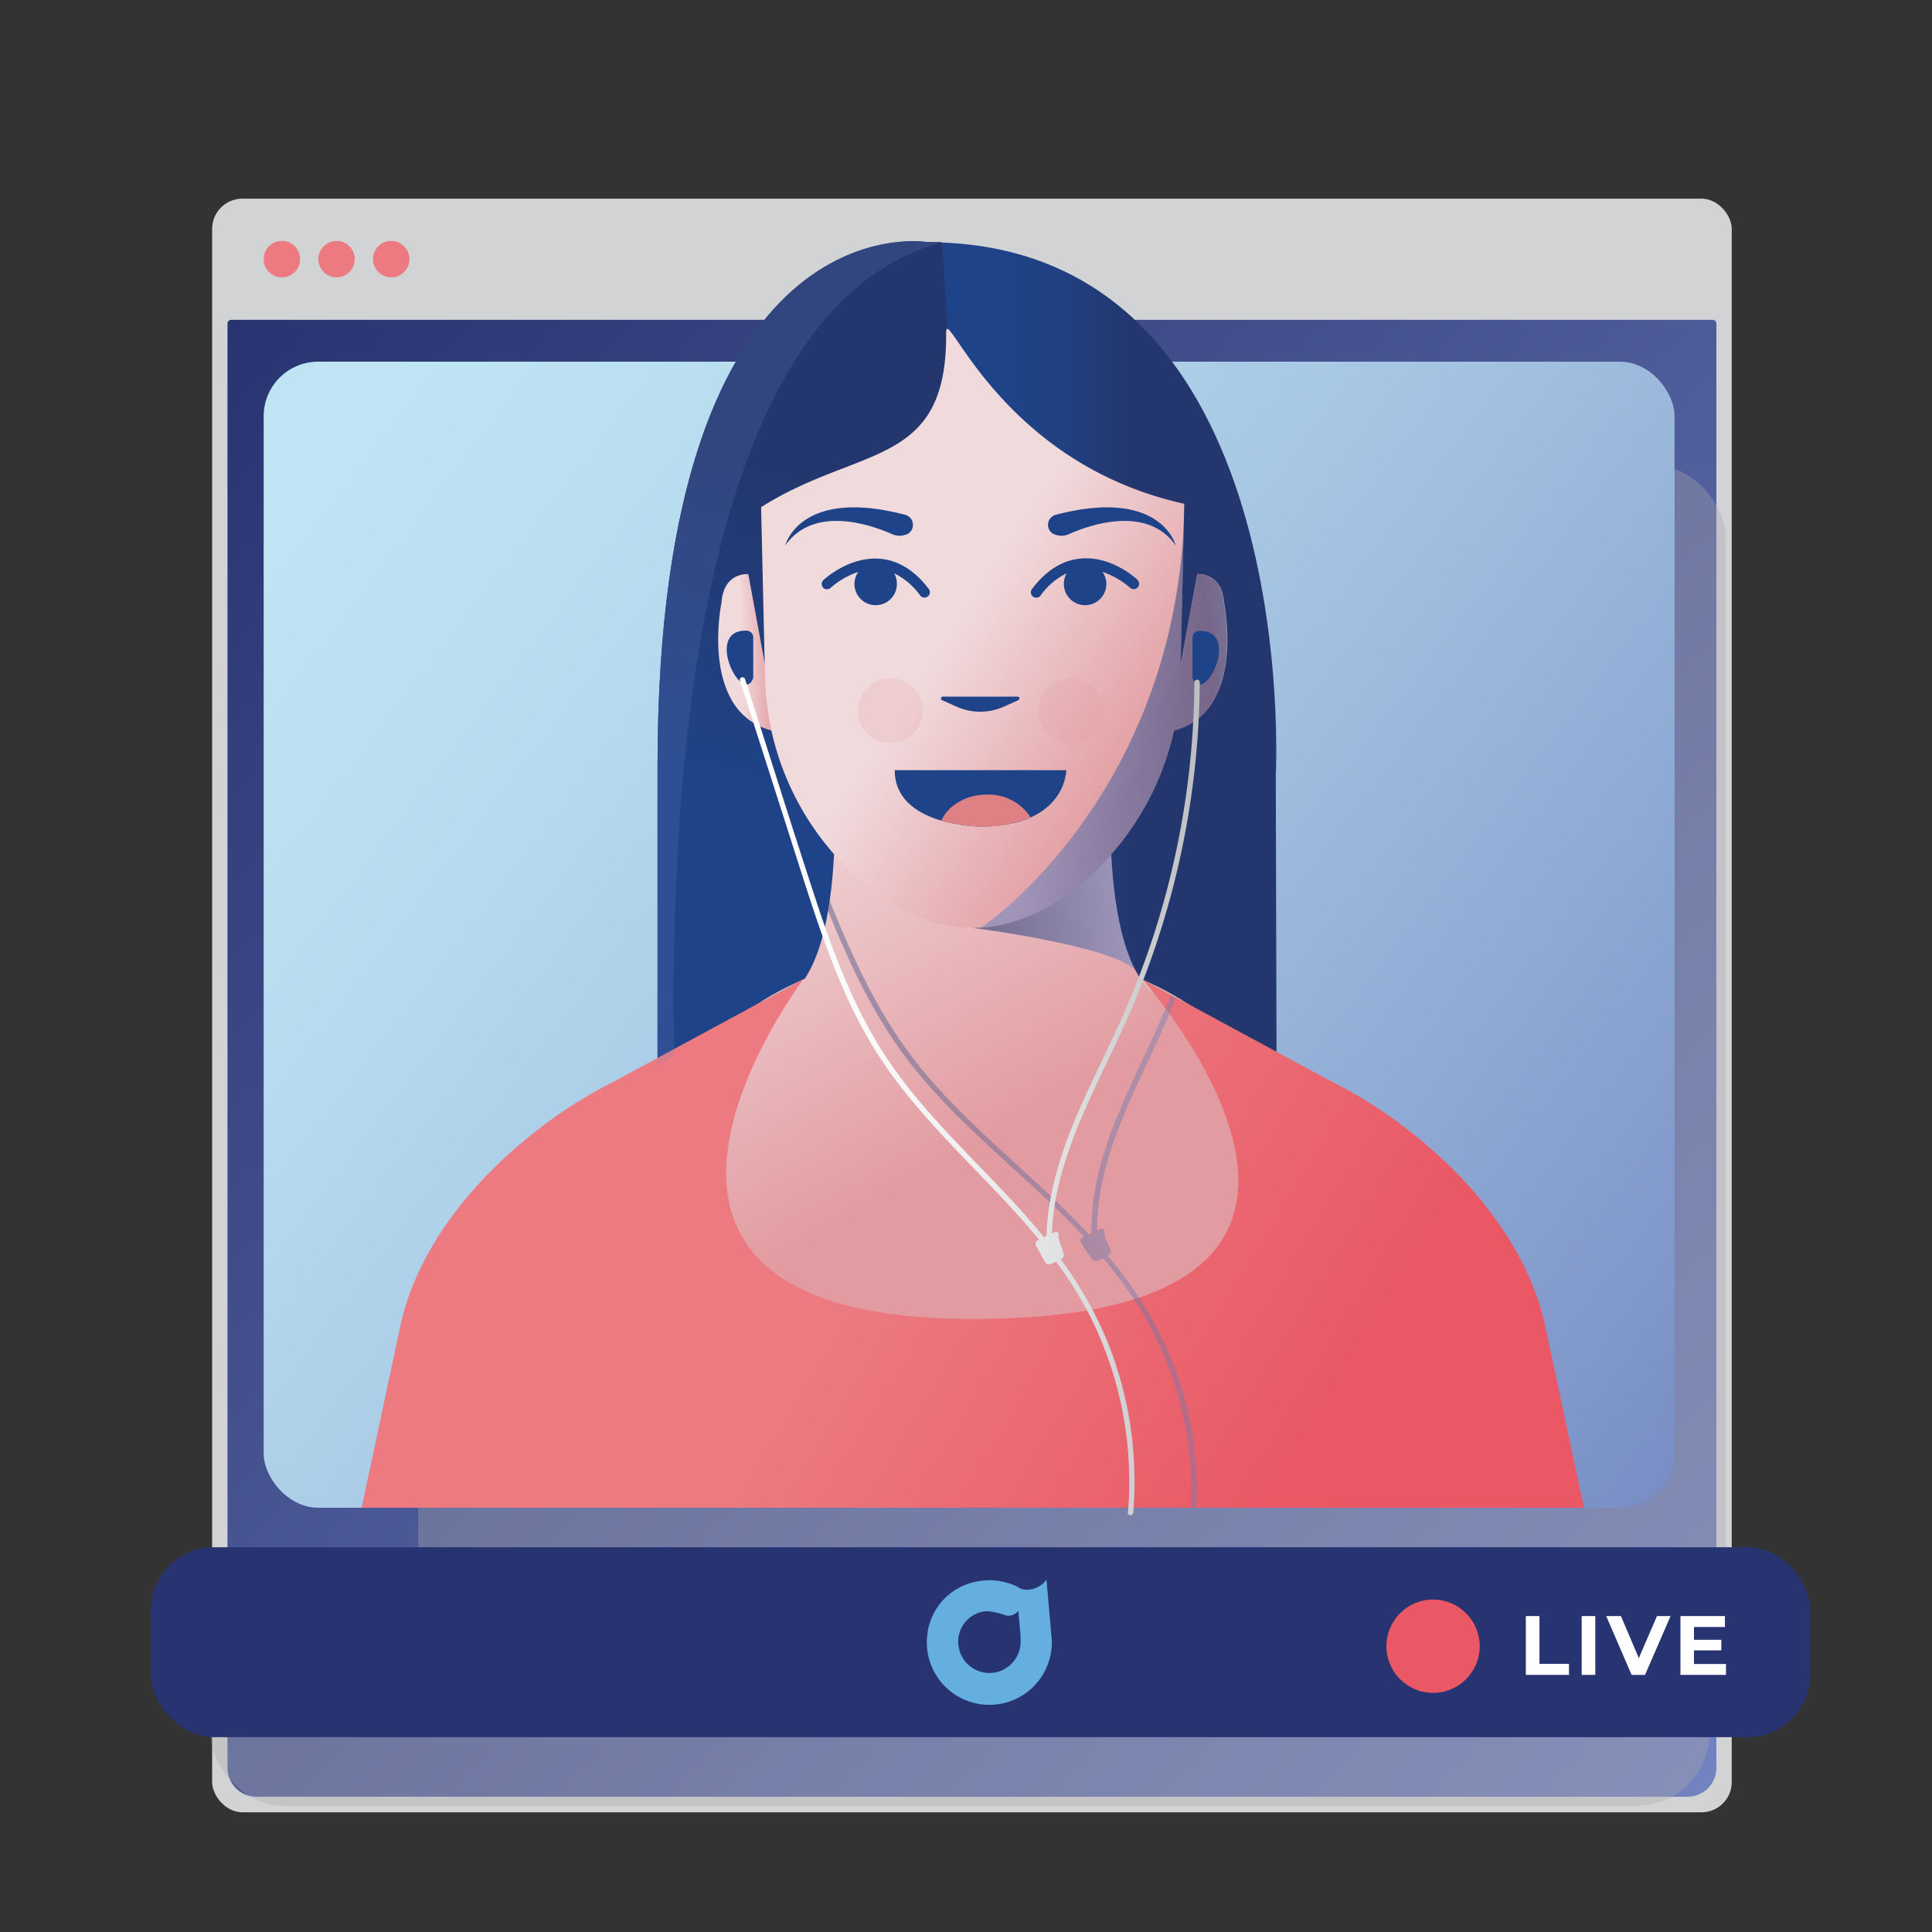
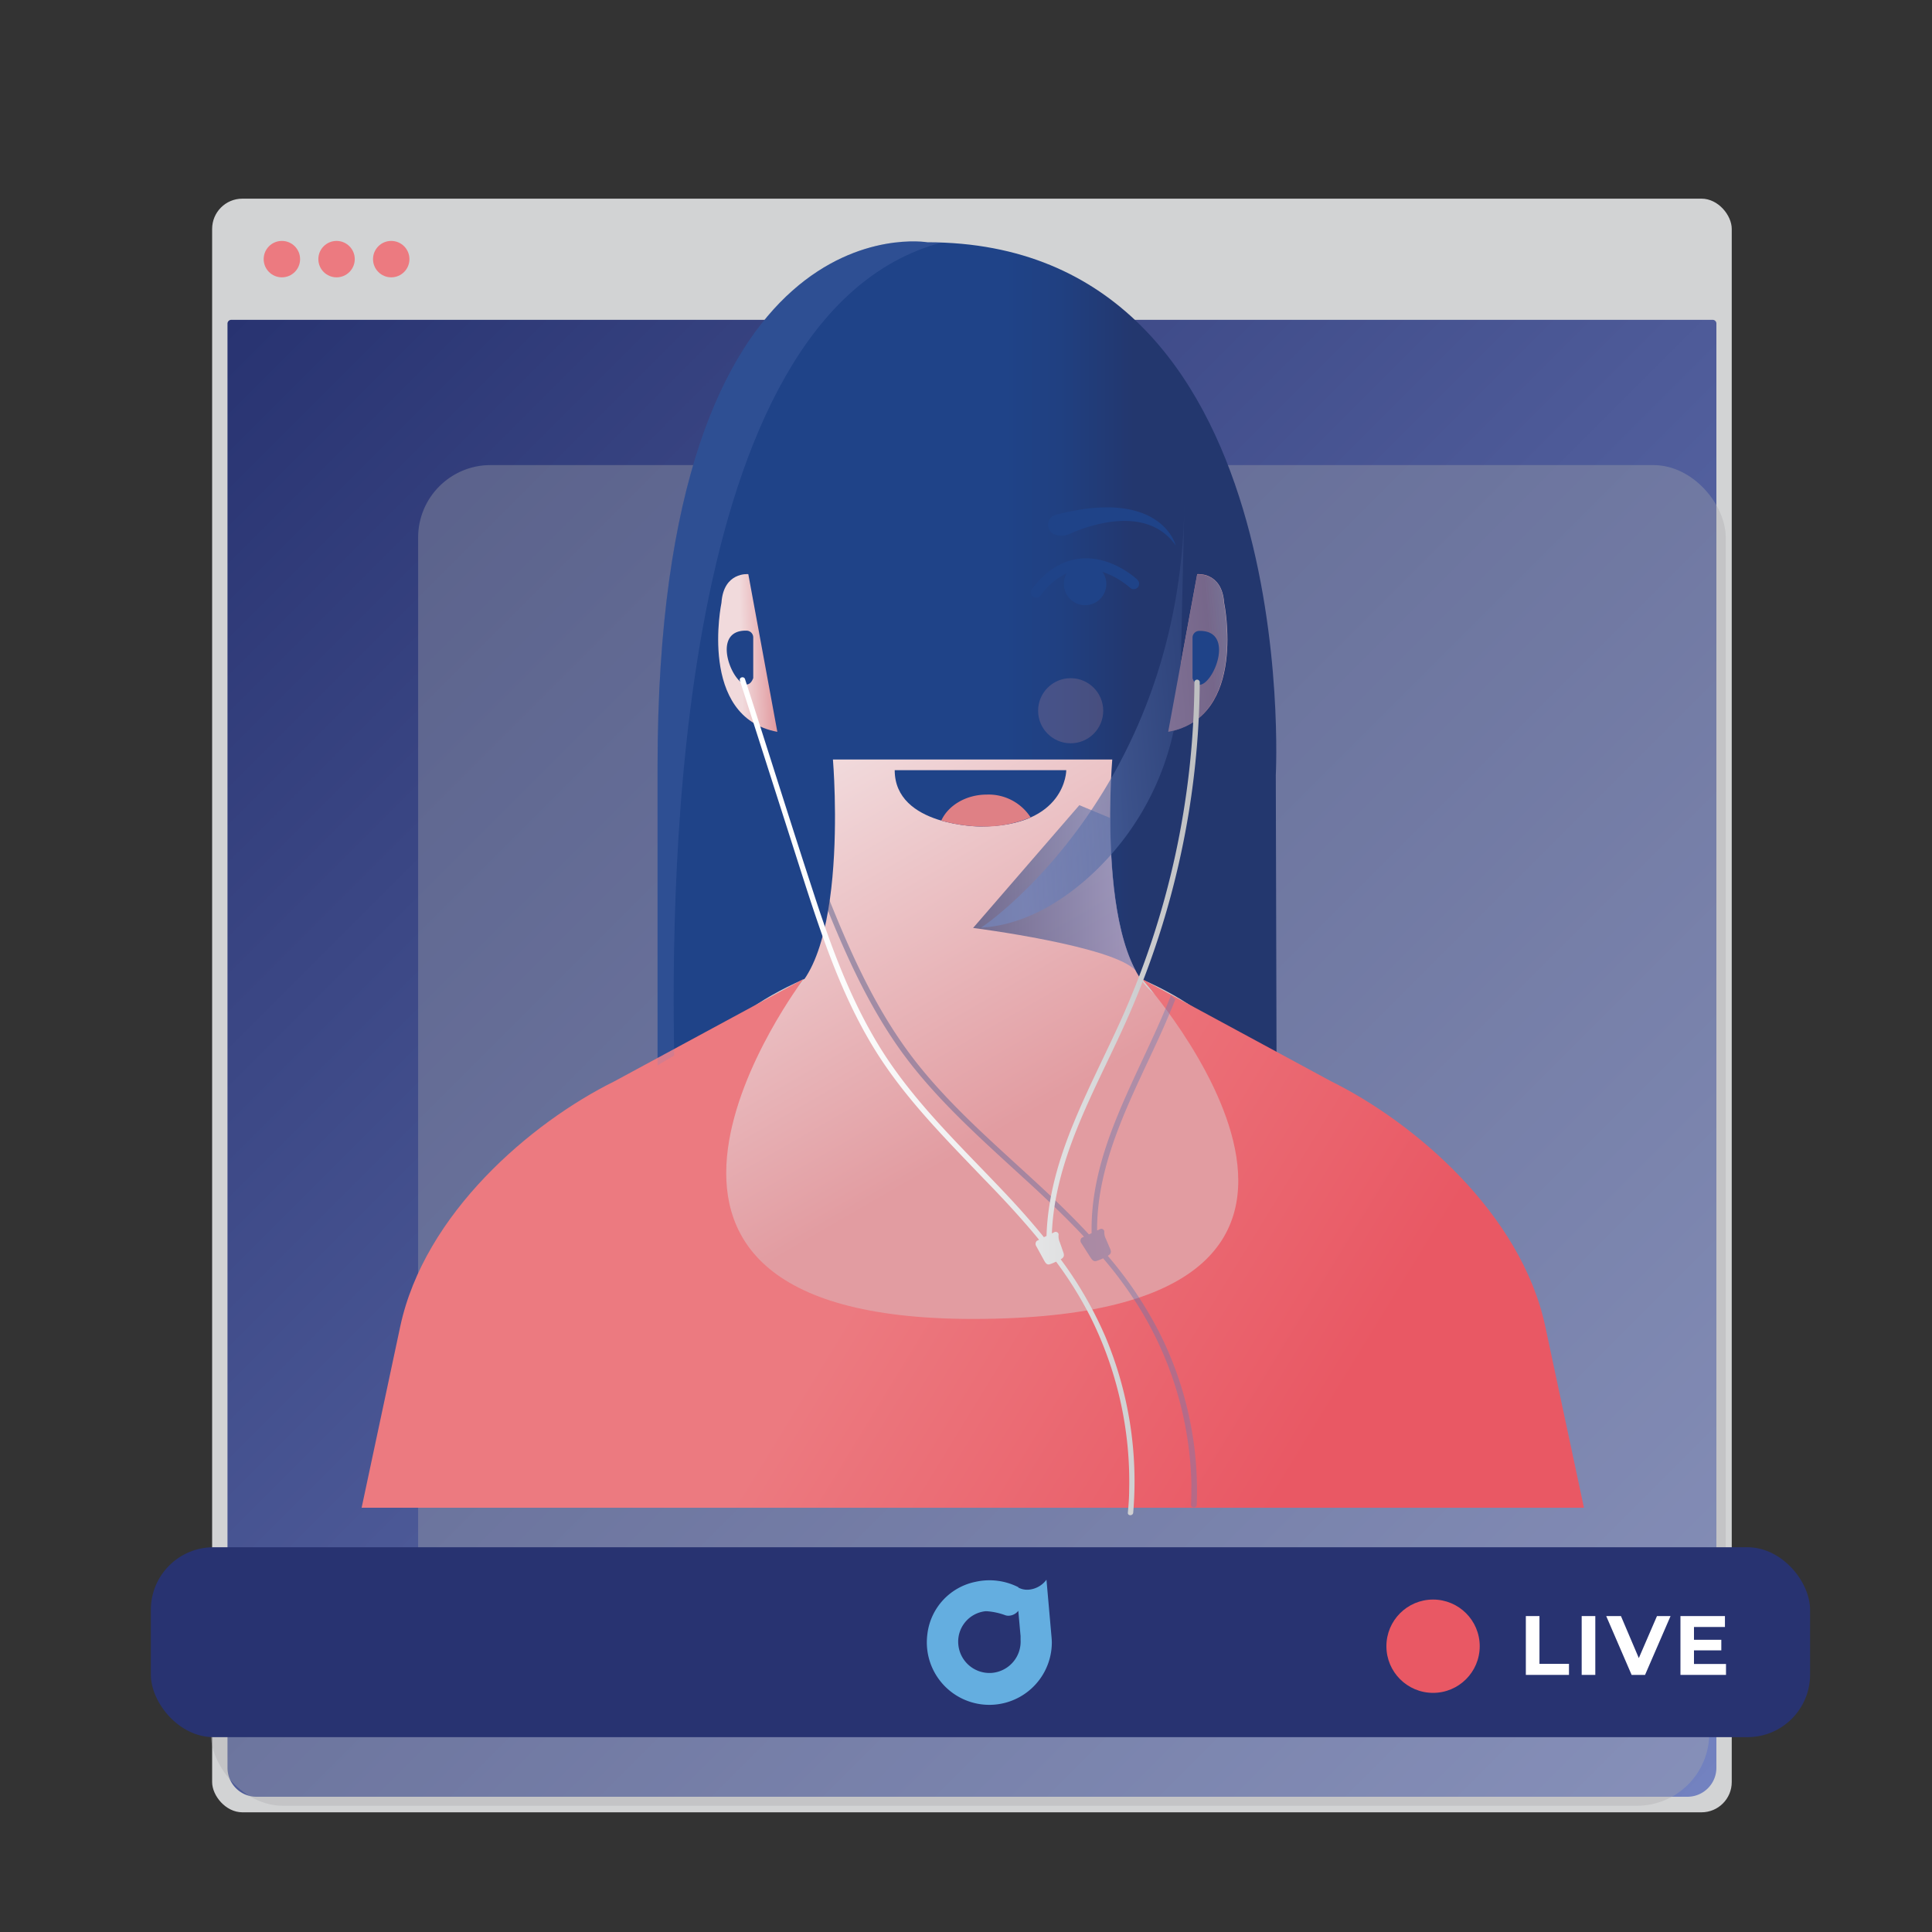
<svg xmlns="http://www.w3.org/2000/svg" xmlns:xlink="http://www.w3.org/1999/xlink" id="Layer_1" data-name="Layer 1" viewBox="0 0 400 400">
  <rect x="0" y="0" width="400" height="400" fill="#333333" stroke="none" />
  <defs>
    <style>.cls-1{fill:#d2d3d4;}.cls-2{fill:url(#linear-gradient);}.cls-3{fill:#ec7a80;}.cls-4{opacity:0.35;}.cls-5{fill:#a8aaad;}.cls-6{fill:url(#linear-gradient-2);}.cls-7{fill:#283371;}.cls-8{fill:#64aee0;fill-rule:evenodd;}.cls-9{fill:#e95864;}.cls-10{fill:#fff;}.cls-11{fill:url(#linear-gradient-3);}.cls-12{fill:url(#linear-gradient-4);}.cls-13{fill:url(#linear-gradient-5);}.cls-14{fill:url(#linear-gradient-6);}.cls-15,.cls-20{opacity:0.6;}.cls-15,.cls-20,.cls-21,.cls-22,.cls-24{isolation:isolate;}.cls-15{fill:url(#linear-gradient-7);}.cls-16{fill:url(#linear-gradient-8);}.cls-17{fill:url(#linear-gradient-9);}.cls-18{fill:url(#linear-gradient-10);}.cls-19{fill:#1f4388;}.cls-20{fill:url(#linear-gradient-11);}.cls-21{fill:#7388c2;opacity:0.19;}.cls-22{fill:#e29ca1;opacity:0.2;}.cls-23{fill:#df8085;}.cls-24{opacity:0.4;fill:url(#linear-gradient-12);}.cls-25{fill:url(#linear-gradient-13);}</style>
    <linearGradient id="linear-gradient" x1="48.71" y1="336.94" x2="353.75" y2="31.9" gradientTransform="matrix(1, 0, 0, -1, 0, 402)" gradientUnits="userSpaceOnUse">
      <stop offset="0" stop-color="#283371" />
      <stop offset="1" stop-color="#7382c0" />
    </linearGradient>
    <linearGradient id="linear-gradient-2" x1="71.5" y1="306.93" x2="362.11" y2="85.4" gradientTransform="matrix(1, 0, 0, -1, 0, 402)" gradientUnits="userSpaceOnUse">
      <stop offset="0" stop-color="#bfe5f4" />
      <stop offset="0.18" stop-color="#b7dcef" />
      <stop offset="0.48" stop-color="#a3c2e1" />
      <stop offset="0.86" stop-color="#8199cb" />
      <stop offset="1" stop-color="#7388c2" />
    </linearGradient>
    <linearGradient id="linear-gradient-3" x1="136.14" y1="266.71" x2="264.29" y2="266.71" gradientTransform="matrix(1, 0, 0, -1, 0, 402)" gradientUnits="userSpaceOnUse">
      <stop offset="0.56" stop-color="#1f4388" />
      <stop offset="0.65" stop-color="#204081" />
      <stop offset="0.77" stop-color="#23376e" />
    </linearGradient>
    <linearGradient id="linear-gradient-4" x1="156.73" y1="238.03" x2="174.78" y2="302.18" gradientTransform="matrix(1, 0, 0, -1, 0, 402)" gradientUnits="userSpaceOnUse">
      <stop offset="0" stop-color="#1f4388" />
      <stop offset="1" stop-color="#23376e" />
    </linearGradient>
    <linearGradient id="linear-gradient-5" x1="231.68" y1="102.66" x2="155.35" y2="234.88" gradientTransform="matrix(1, 0, 0, -1, 0, 402)" gradientUnits="userSpaceOnUse">
      <stop offset="0.45" stop-color="#e29ca1" />
      <stop offset="1" stop-color="#f1dadc" />
    </linearGradient>
    <linearGradient id="linear-gradient-6" x1="295.79" y1="60.34" x2="79.99" y2="192.53" gradientTransform="matrix(1, 0, 0, -1, 0, 402)" gradientUnits="userSpaceOnUse">
      <stop offset="0.17" stop-color="#e95864" />
      <stop offset="0.55" stop-color="#ec7a80" />
    </linearGradient>
    <linearGradient id="linear-gradient-7" x1="201.43" y1="218.15" x2="235.16" y2="218.15" gradientTransform="matrix(1, 0, 0, -1, 0, 402)" gradientUnits="userSpaceOnUse">
      <stop offset="0" stop-color="#23376e" />
      <stop offset="0.63" stop-color="#526aa4" />
      <stop offset="1" stop-color="#7388c2" />
    </linearGradient>
    <linearGradient id="linear-gradient-8" x1="165.7" y1="267.03" x2="153.45" y2="266.69" xlink:href="#linear-gradient-5" />
    <linearGradient id="linear-gradient-9" x1="245.14" y1="266.83" x2="257.35" y2="267.92" xlink:href="#linear-gradient-5" />
    <linearGradient id="linear-gradient-10" x1="270.28" y1="222.42" x2="196.85" y2="270.24" xlink:href="#linear-gradient-5" />
    <linearGradient id="linear-gradient-11" x1="259.41" y1="256.86" x2="208.59" y2="252.43" xlink:href="#linear-gradient-7" />
    <linearGradient id="linear-gradient-12" x1="208.3" y1="477.6" x2="303.51" y2="477.6" gradientTransform="matrix(1.06, 0, -0.05, -0.94, -38.94, 697.86)" xlink:href="#linear-gradient-7" />
    <linearGradient id="linear-gradient-13" x1="153.16" y1="175.03" x2="248.4" y2="175.03" gradientTransform="matrix(1, 0, 0, -1, 0, 402)" gradientUnits="userSpaceOnUse">
      <stop offset="0" stop-color="#fff" />
      <stop offset="0.26" stop-color="#fbfbfb" />
      <stop offset="0.5" stop-color="#f0f0f1" />
      <stop offset="0.73" stop-color="#dddedf" />
      <stop offset="0.96" stop-color="#c3c4c6" />
      <stop offset="1" stop-color="#bdbec0" />
    </linearGradient>
  </defs>
  <g id="Layer_1-2" data-name="Layer 1">
    <rect class="cls-1" x="43.92" y="41.13" width="314.62" height="334.09" rx="6.26" />
    <path class="cls-2" d="M47.1,67V366a6,6,0,0,0,6,6H349.36a6,6,0,0,0,6-6V67a.76.76,0,0,0-.76-.78H47.87A.78.78,0,0,0,47.1,67Z" />
    <circle class="cls-3" cx="58.36" cy="53.65" r="3.77" />
    <circle class="cls-3" cx="69.68" cy="53.65" r="3.77" />
    <circle class="cls-3" cx="81" cy="53.65" r="3.77" />
    <g class="cls-4">
      <rect class="cls-5" x="86.57" y="96.29" width="270.73" height="241.83" rx="14.99" />
    </g>
-     <rect class="cls-6" x="54.59" y="74.88" width="292.11" height="237.28" rx="11.29" />
    <g class="cls-4">
      <rect class="cls-5" x="43.63" y="338.48" width="310.25" height="35.39" rx="14.99" />
    </g>
    <rect class="cls-7" x="31.23" y="320.34" width="343.53" height="39.32" rx="12.96" />
    <path class="cls-8" d="M210.82,328.68a4,4,0,0,0,1.47.44,4.57,4.57,0,0,0,.74,0,5.11,5.11,0,0,0,3.63-2.06h0c.06.67,1,11.32,1,11.34s.11,1.08.11,1.63h0a12.94,12.94,0,1,1-25.88,0,14.1,14.1,0,0,1,.13-1.84,12.55,12.55,0,0,1,10-10.7,13.18,13.18,0,0,1,8.85,1.14Zm0,4.83h0a2.66,2.66,0,0,1-1.83,1,2.11,2.11,0,0,1-.79-.07,13.83,13.83,0,0,0-3.86-.85H204a6.33,6.33,0,0,0-5.6,6.77,6.48,6.48,0,0,0,6.9,6h0a6.5,6.5,0,0,0,6-6.86v-.78c-.07-.68-.44-4.93-.48-5.3h0Z" />
    <circle class="cls-9" cx="296.7" cy="340.83" r="9.66" />
    <path class="cls-10" d="M315.91,334.59h2.82v9.89h6.11v2.29h-8.93Z" />
    <path class="cls-10" d="M327.47,334.59h2.82v12.18h-2.82Z" />
    <path class="cls-10" d="M345.87,334.59l-5.28,12.18h-2.78l-5.26-12.18h3.05l3.7,8.7,3.76-8.7Z" />
    <path class="cls-10" d="M357.35,344.51v2.26h-9.43V334.59h9.21v2.26h-6.41v2.65h5.66v2.19h-5.66v2.82Z" />
    <path class="cls-11" d="M192,50.16s-55.86-9.5-55.86,108.53v61.92s52.42-35.66,128.15-2.39l-.15-57.74S270,50.16,192,50.16Z" />
-     <path class="cls-12" d="M194.92,50.11H192s-55.86-9.51-55.86,108.52V220.5s11.28-7.67,30.93-12.57C207,168.54,194.93,50.14,194.92,50.11Z" />
    <ellipse class="cls-1" cx="201.4" cy="236.53" rx="62.88" ry="40.65" />
    <path class="cls-13" d="M243.41,207.58c-17.23-2.15-13.13-50.33-13.13-50.33H172.45s4.1,48.18-13.13,50.33c0,0-80.15,88.82,42.05,88.82C323.73,296.4,243.41,207.58,243.41,207.58Z" />
    <path class="cls-14" d="M327.94,312.16H74.87l8-37.55c5-23.35,27.05-42.19,44.34-50.74l39.19-21.2s-53.54,70.4,35,70.4c98.09,0,35-70.4,35-70.4l39.19,21.2c17.3,8.55,39.34,27.39,44.34,50.74Z" />
    <path class="cls-15" d="M235.16,201c-4.34-8.05-5.25-21.7-5.26-31.62l-6.43-2.68-22,25.42S230.78,195.86,235.16,201Z" />
    <path class="cls-16" d="M154.93,118.87s-5.12-.53-5.56,5.93c0,0-4.9,23.64,11.57,26.72Z" />
    <path class="cls-17" d="M247.87,118.87s5.12-.53,5.57,5.93c0,0,4.89,23.64-11.58,26.72Z" />
-     <path class="cls-18" d="M195.89,68.87C196.14,97,178,92.09,157.58,105l.8,34.94a57.43,57.43,0,0,0,20,42.54c6.43,5.46,14.21,9.62,23,9.62s16.56-4.16,23-9.62a57.43,57.43,0,0,0,20-42.54l.81-35.64C206.9,95.85,195.83,62.6,195.89,68.87Z" />
-     <path class="cls-19" d="M195.3,144.23h15.4a.38.38,0,0,1,.36.4.38.38,0,0,1-.21.32l-3,1.35a12,12,0,0,1-10-.08L195.14,145a.39.39,0,1,1,.16-.77Z" />
    <path class="cls-19" d="M192.34,122c-2.91-3.86-6.32-6-10.13-6.31-6.4-.54-11.53,4.21-11.74,4.42a1.11,1.11,0,0,0-.05,1.57h0a1.12,1.12,0,0,0,1.58,0,16.77,16.77,0,0,1,5.69-3.27,4.39,4.39,0,1,0,8,2.43h0a4.33,4.33,0,0,0-.56-2.14,14.35,14.35,0,0,1,5.39,4.6,1.12,1.12,0,0,0,2-.66,1.08,1.08,0,0,0-.23-.69Z" />
    <path class="cls-19" d="M162.58,112.93s2.95-12.05,24.79-6.36a2.16,2.16,0,0,1,.41,4.05h-.08a3.8,3.8,0,0,1-3.08-.06C181.12,109,168.69,104.24,162.58,112.93Z" />
    <path class="cls-19" d="M235.53,120.06c-.21-.21-5.34-5-11.74-4.42-3.81.33-7.22,2.45-10.13,6.31a1.11,1.11,0,0,0,.2,1.56,1.14,1.14,0,0,0,.69.23,1.11,1.11,0,0,0,.89-.44,14.35,14.35,0,0,1,5.39-4.6,4.33,4.33,0,0,0-.56,2.14,4.39,4.39,0,1,0,8-2.43,16.93,16.93,0,0,1,5.69,3.27,1.12,1.12,0,0,0,1.58-.05,1.11,1.11,0,0,0-.05-1.57Z" />
    <path class="cls-19" d="M243.42,112.93s-2.95-12.05-24.79-6.36a2.16,2.16,0,0,0-.41,4.05h.08a3.8,3.8,0,0,0,3.08-.06C224.88,109,237.31,104.24,243.42,112.93Z" />
    <path class="cls-20" d="M247.87,118.92l-3.4,18.48.75-33.06h0c-.86,58.44-39.94,86.41-42.12,87.73,8.08-.49,15.27-4.46,21.28-9.56A56.92,56.92,0,0,0,243,151.3c15-4,10.4-26.45,10.4-26.45C253,118.39,247.87,118.92,247.87,118.92Z" />
    <path class="cls-21" d="M136.13,158.69v61.92s1.19-.8,3.45-2.06c-.61-35.23-.44-153.41,55.34-168.33-1,0-1.94-.06-2.93-.06C192,50.16,136.13,40.66,136.13,158.69Z" />
-     <circle class="cls-22" cx="184.33" cy="147.15" r="6.74" />
    <circle class="cls-22" cx="221.67" cy="147.15" r="6.74" />
    <path class="cls-19" d="M185.24,159.46h35.52s0,11.66-17.76,11.66C203,171.12,185.24,171.12,185.24,159.46Z" />
    <path class="cls-23" d="M194.88,169.9a32.21,32.21,0,0,0,8.1,1.22,25.2,25.2,0,0,0,10.4-1.89,10.36,10.36,0,0,0-9.07-4.72C200,164.51,196.3,166.76,194.88,169.9Z" />
    <path class="cls-19" d="M154.57,130.57c-8.92-.23-.86,15.77,1.38,9.82V132a1.4,1.4,0,0,0-1.37-1.43Z" />
    <path class="cls-19" d="M246.9,132v8.44c2.24,6,10.31-10,1.38-9.82A1.4,1.4,0,0,0,246.9,132Z" />
    <path class="cls-24" d="M239.92,275.67A81.49,81.49,0,0,0,229.34,260a1.8,1.8,0,0,0,.47-.35c.41-.47.06-1-.15-1.52s-.45-1-.66-1.56a3,3,0,0,1-.37-1.47.61.61,0,0,0-.89-.61l-.6.28c-.06-14.79,7.5-28.1,13.41-41.26q1.47-3.27,2.79-6.6a5.3,5.3,0,0,1-.9-.87c-.71,1.82-1.46,3.61-2.25,5.4-3,6.84-6.41,13.51-9.18,20.45-3,7.46-5.17,15.3-5,23.42l-.56.26c-2.73-2.95-5.61-5.79-8.57-8.57-9.08-8.53-18.77-16.61-26.53-26.24-8.38-10.41-13.79-22.38-18.62-34.39-.09-.2-.17-.41-.25-.62-.14.59-.27,1.18-.41,1.77v.16c4.09,10.11,8.6,20.14,15,29.25,7.06,10,16.41,18.31,25.54,26.67,4.4,4,8.77,8.13,12.83,12.45l-.48.22a.82.82,0,0,0-.15,1l1.92,3c.31.47.63,1,1.31.79a11.17,11.17,0,0,0,1.35-.54,81.44,81.44,0,0,1,7.88,10.86A72.58,72.58,0,0,1,246.66,307c0,1.53,0,3-.07,4.56,0,.7,1.15.69,1.18,0A72.63,72.63,0,0,0,239.92,275.67Z" />
    <path class="cls-25" d="M246.16,168a175.56,175.56,0,0,0,2.24-26.8.56.56,0,0,0-1.11,0A173.31,173.31,0,0,1,232,211.37c-3.14,6.94-6.64,13.71-9.55,20.74-3.14,7.58-5.54,15.54-5.78,23.78l-.54.26c-2.43-3-5-5.9-7.66-8.73-8.16-8.69-16.9-16.93-23.76-26.73-7.42-10.6-12-22.78-16-35-4.37-13.33-8.57-26.72-12.84-40.08l-1.62-5c-.21-.68-1.28-.39-1.06.29q6.47,20.19,12.92,40.38c3.92,12.2,8,24.52,14.7,35.53C187,227,195.43,235.43,203.63,244c4,4.1,7.88,8.27,11.5,12.68l-.46.22a.87.87,0,0,0-.18,1l1.67,3.05c.27.48.55,1,1.2.8a10.35,10.35,0,0,0,1.29-.54,79.08,79.08,0,0,1,6.92,11.06,76.24,76.24,0,0,1,8.21,36.28c0,1.54-.13,3.09-.27,4.63-.06.71,1.05.7,1.11,0a77.25,77.25,0,0,0-5.77-36.45,79.91,79.91,0,0,0-9.24-16,1.75,1.75,0,0,0,.46-.35c.4-.47.1-1-.08-1.55s-.37-1.05-.55-1.58a3.2,3.2,0,0,1-.28-1.49.56.56,0,0,0-.4-.68.53.53,0,0,0-.41,0l-.57.28c.6-15,8.31-28.51,14.45-41.87A175.5,175.5,0,0,0,246.16,168Z" />
  </g>
</svg>